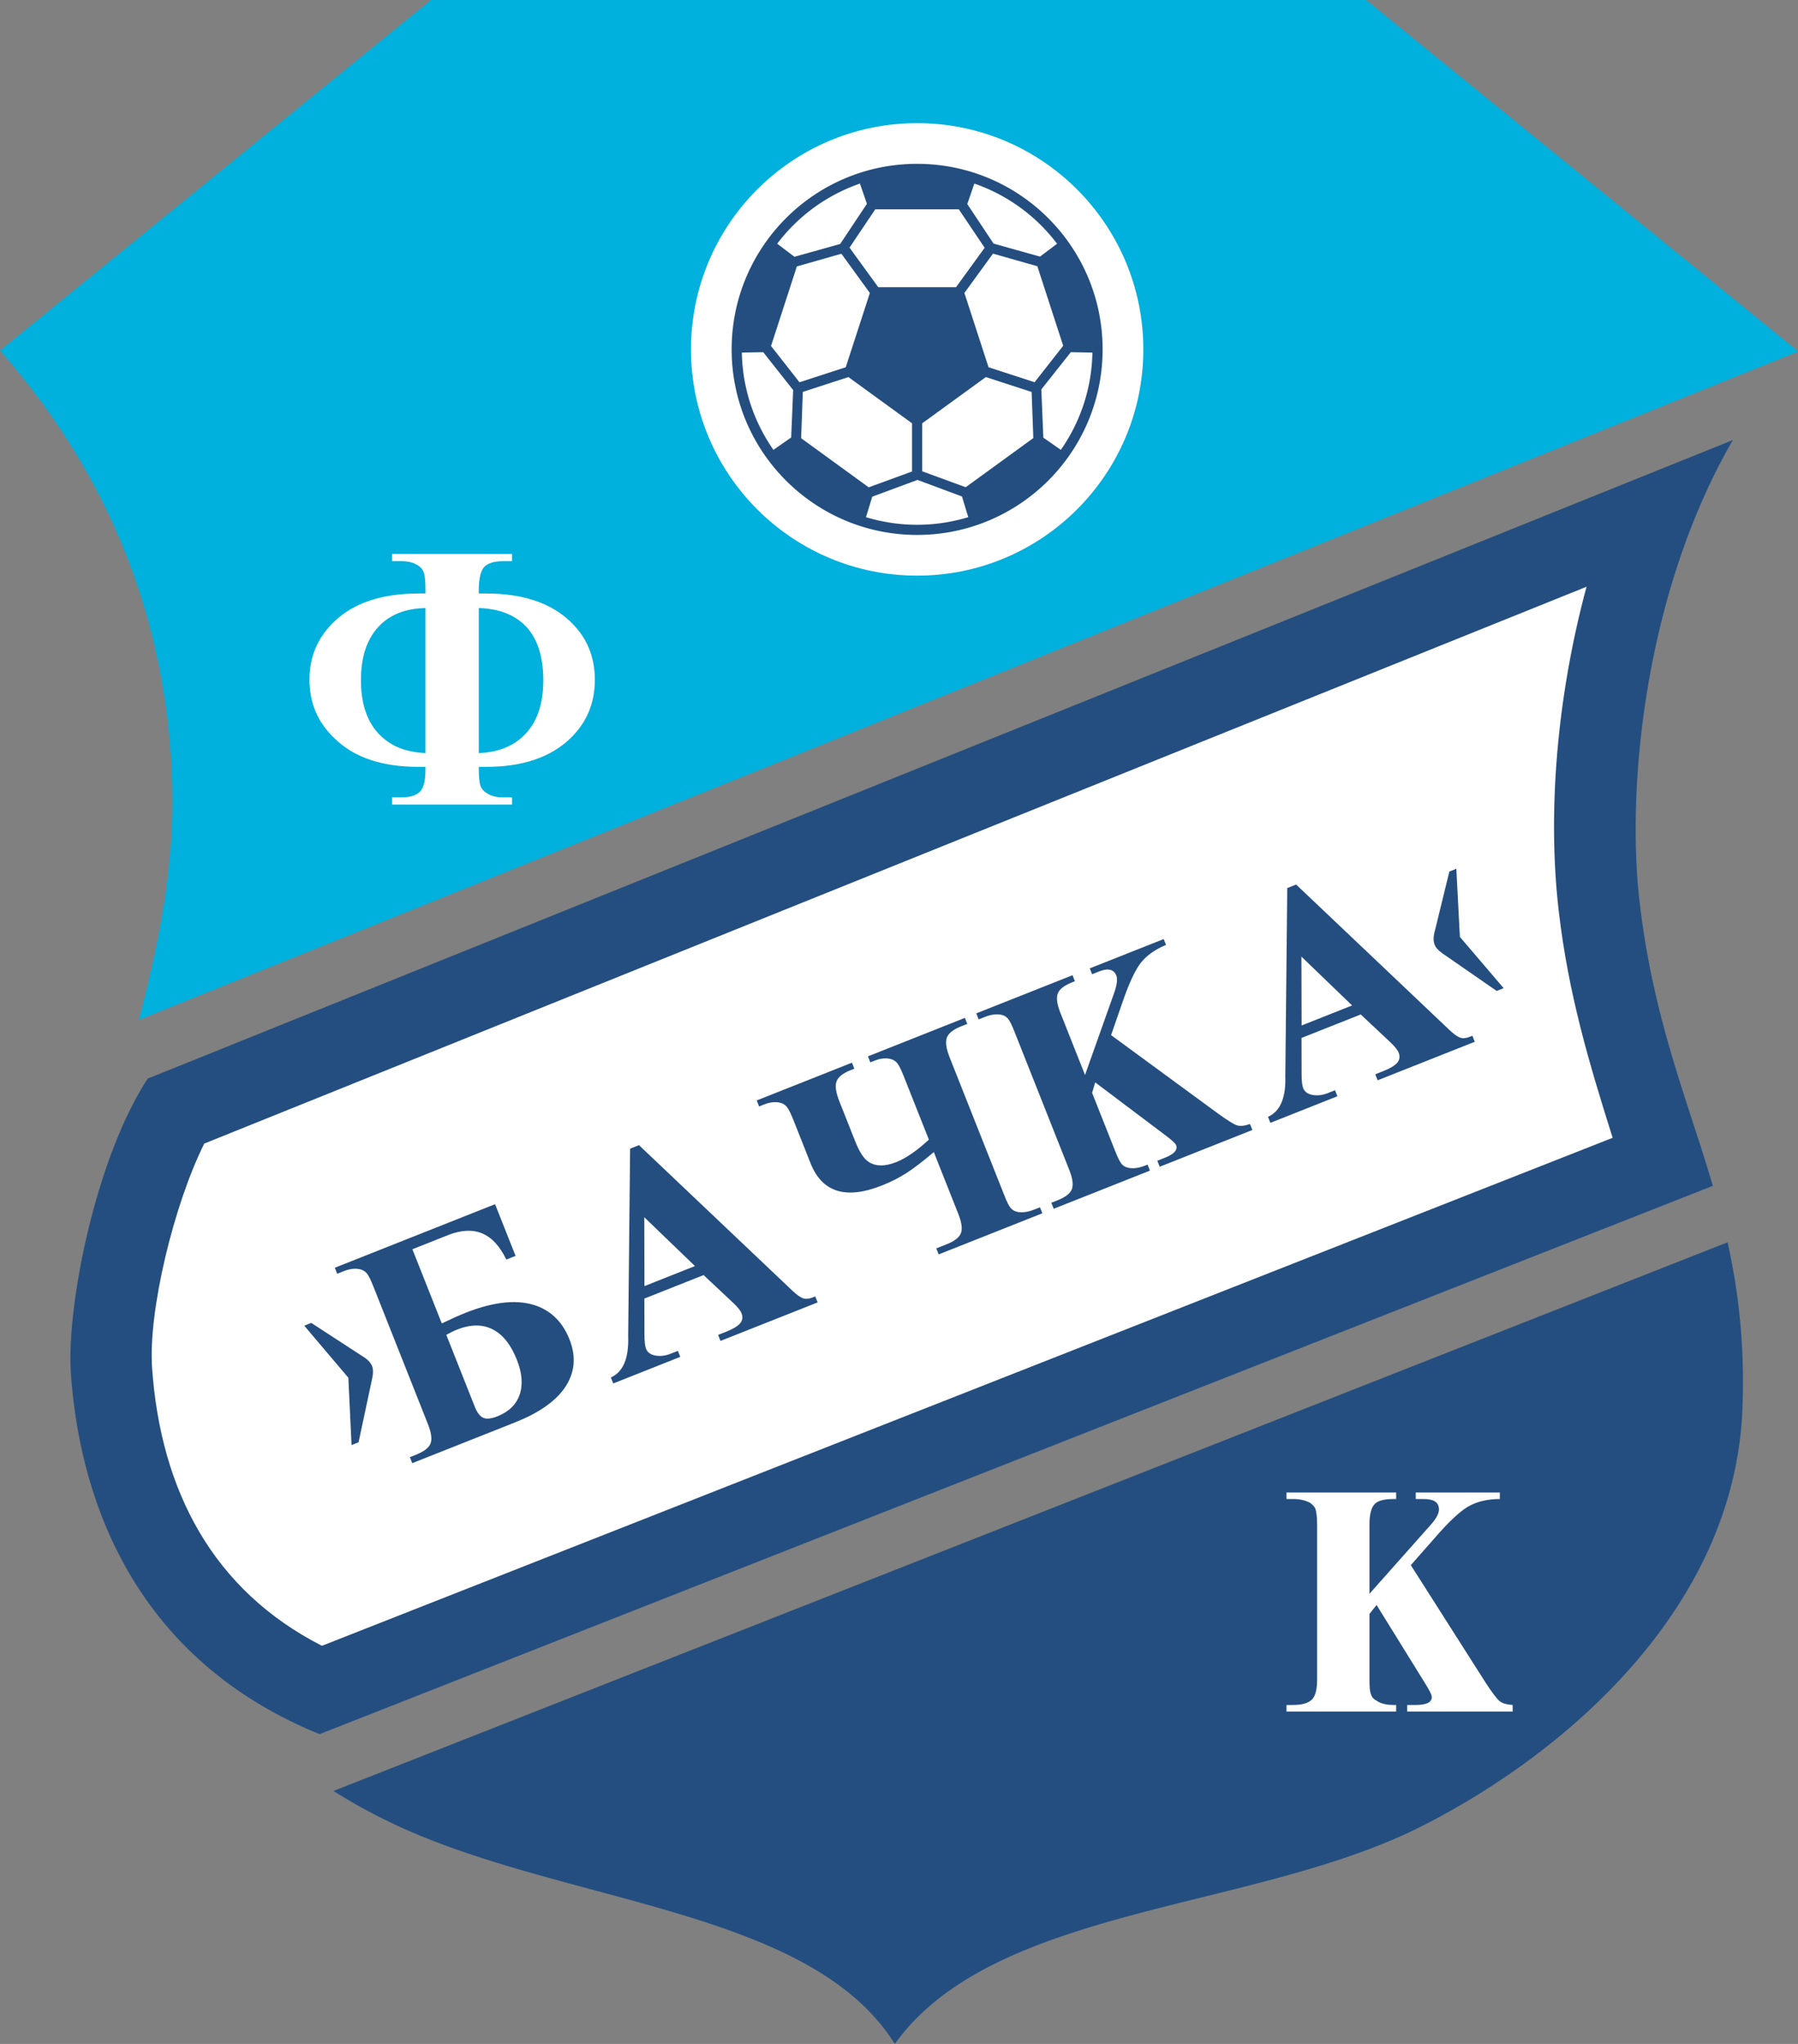
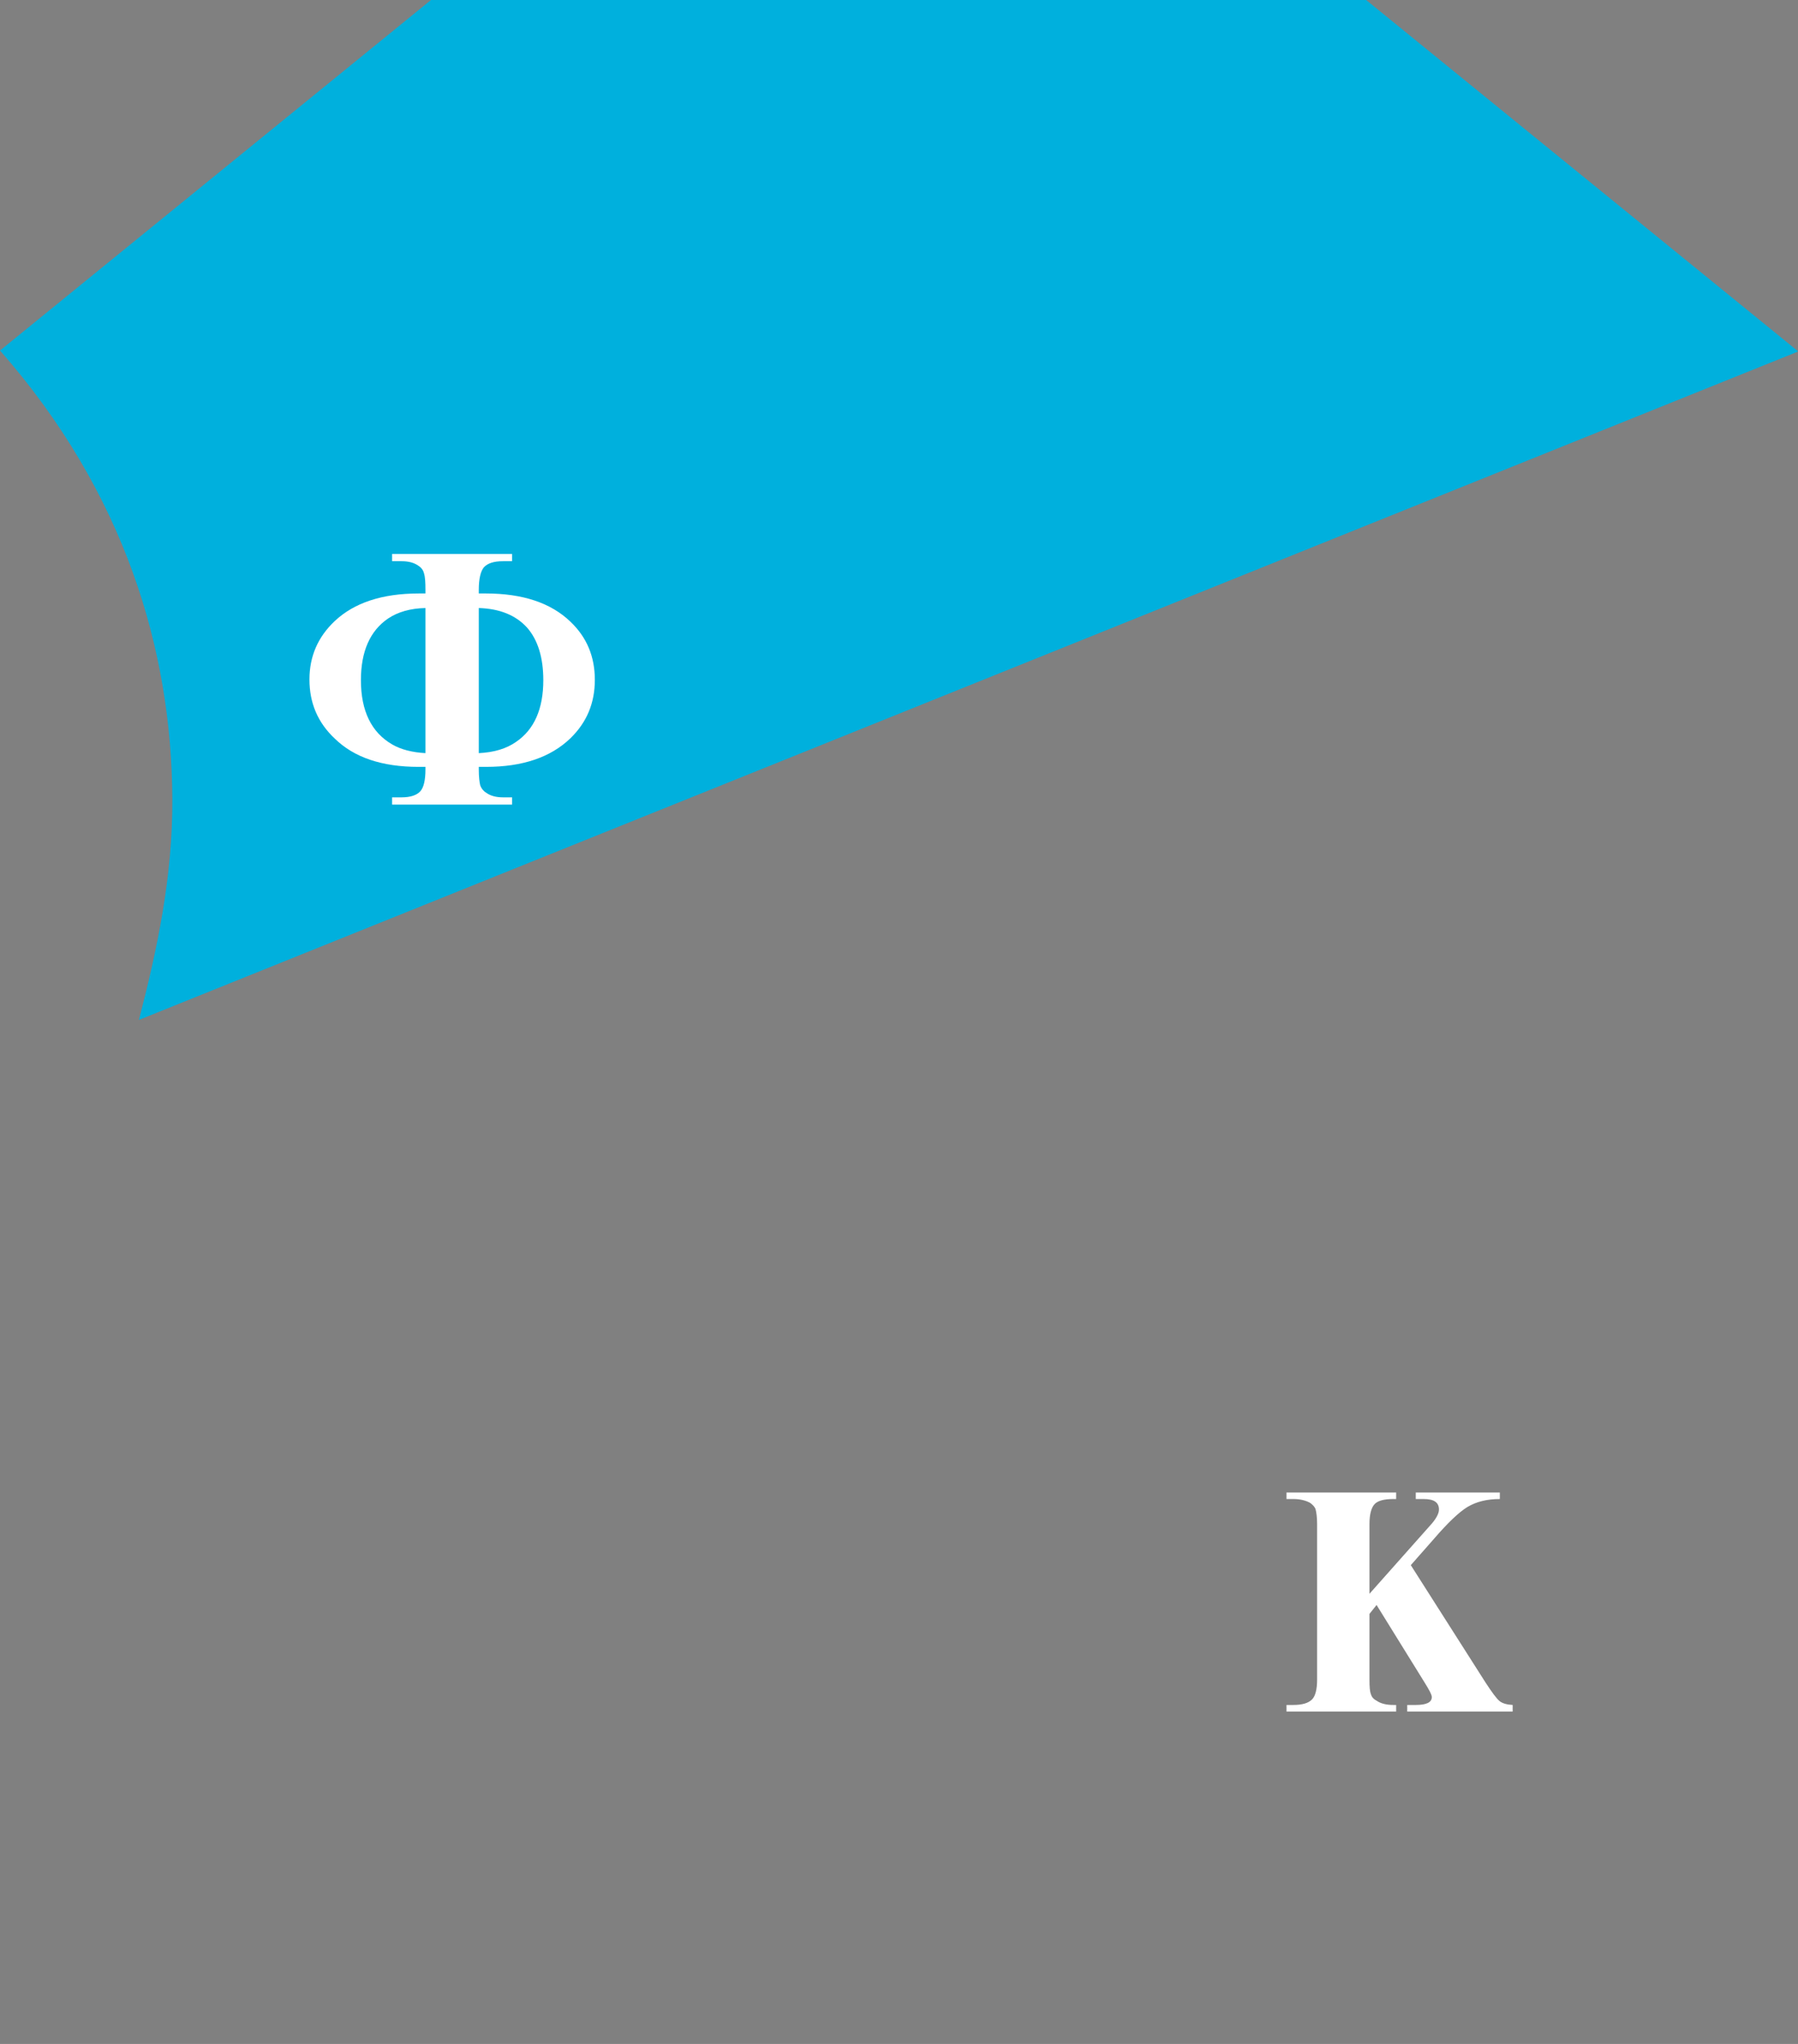
<svg xmlns="http://www.w3.org/2000/svg" width="440" height="500" fill="none">
  <rect width="100%" height="100%" fill="#808080" stroke="none" />
-   <path fill="#244e7f" fill-rule="evenodd" d="M422.766 303.898c2.649 11.896 4.227 24.888 3.638 40.639-1.83 48.765-43.157 84.311-78.466 102.192C306.68 467.613 243.294 466.1 218.971 500c-19.596-31.323-73.921-33.91-115.155-50.54a140 140 0 0 1-22.214-11.344zm1.301-196.257c-21.425 36.952-26.162 84.615-22.82 113.085 3.376 28.797 11.734 48.331 17.918 69.363L78.221 424.22c-49.867-20.274-59.186-64.426-60.864-88.139-1.158-16.326 5.95-52.52 18.783-72.223z" clip-rule="evenodd" />
-   <path fill="#fff" fill-rule="evenodd" d="M388.254 143.531 49.99 279.747c-7.43 14.865-13.76 40.958-12.77 54.928 2.135 30.128 14.986 54.371 41.558 67.931L394.64 278.338c-5.764-18.27-10.801-35.089-13.171-55.294-2.897-24.694-.341-53.12 6.784-79.513" clip-rule="evenodd" />
  <path fill="#00b0dd" fill-rule="evenodd" d="M0 85.748 105.465 0h228.857l105.661 85.91-.138.155L33.996 249.497c4.513-17.405 8.282-35.13 8.179-54.126-.2-36.163-11.493-74.71-42.175-109.623" clip-rule="evenodd" />
  <path fill="#fff" d="M104.114 187.598h-1.681c-8.957 0-15.792-2.302-20.505-6.918-4.162-3.9-6.201-8.696-6.201-14.47 0-5.594 2.04-10.376 6.2-14.29 4.714-4.437 11.549-6.738 20.506-6.738h1.681v-.882c0-1.874-.083-3.197-.344-3.997-.18-.799-.634-1.419-1.337-1.874-1.061-.785-2.48-1.144-4.176-1.144h-2.3v-1.777h29.365v1.777h-2.219c-2.301 0-3.803.524-4.699 1.503-.799.978-1.24 2.838-1.24 5.512v.882h1.778c8.957 0 15.889 2.301 20.67 6.917 3.997 3.818 5.953 8.517 5.953 14.208 0 5.677-1.956 10.377-5.953 14.276-4.878 4.713-11.796 7.015-20.67 7.015h-1.778v.62c0 1.874.179 3.197.358 3.913.262.703.703 1.323 1.42 1.764 1.061.799 2.48 1.158 4.161 1.158h2.219v1.777H95.956v-1.777h2.301c2.219 0 3.735-.524 4.617-1.502.799-.896 1.24-2.66 1.24-5.333zm0-3.363v-35.498c-3.721.083-6.739.965-9.136 2.563-4.437 3.018-6.656 8.075-6.656 15.09 0 7.537 2.577 12.774 7.634 15.709 2.122 1.24 4.878 1.957 8.158 2.136m13.05-35.498v35.498c3.721-.179 6.739-1.075 9.137-2.756 4.437-3.018 6.655-8.075 6.655-15.089 0-5.499-1.322-9.853-3.982-12.871-2.756-3.018-6.656-4.617-11.81-4.782m217.969 246.061v16.096c0 1.681.082 2.894.344 3.527.179.648.606 1.213 1.392 1.613 1.047.73 2.439 1.047 4.106 1.047h.689v1.612H314.82v-1.612h1.654c2.26 0 3.748-.482 4.616-1.364.786-.799 1.227-2.412 1.227-4.823v-38.075c0-1.682-.179-2.812-.358-3.542-.166-.634-.689-1.13-1.31-1.612-1.13-.634-2.521-.965-4.175-.965h-1.654v-1.598h26.844v1.598h-.689c-2.273 0-3.844.413-4.63 1.295-.785.882-1.212 2.495-1.212 4.824v17.06l14.731-16.578c1.571-1.681 2.274-3.059 2.274-4.024 0-1.764-1.227-2.577-3.762-2.577h-1.916v-1.598h20.574v1.598c-3.128 0-5.746.648-7.924 1.943-2.094 1.282-4.795 3.859-8.199 7.8l-5.664 6.435 18.301 28.732c1.571 2.412 2.714 3.941 3.403 4.506.703.565 1.751.882 3.225.965v1.612h-25.811v-1.612h2.095c2.618 0 3.927-.648 3.927-1.929 0-.565-.606-1.695-1.75-3.542l-11.768-18.989z" />
-   <path fill="#244e7f" d="m121.152 294.578 5.016 12.647-2.263.896q-2.379-4.931-5.929-6.405c-2.367-.985-5.161-.833-8.399.452l-8.658 3.431 7.193 18.145c2.271-1.092 4.203-1.957 5.809-2.594 7.248-2.87 13.181-3.383 17.804-1.55 3.524 1.423 6.07 4.093 7.634 8.037 1.737 4.389 1.299 8.42-1.312 12.068-2.336 3.253-6.336 5.998-11.986 8.241l-25.183 9.984-.579-1.471 1.474-.586c1.981-.785 3.177-1.702 3.59-2.766.403-1.044.193-2.622-.641-4.727l-13.353-33.683c-.62-1.567-1.147-2.628-1.581-3.162-.438-.544-1.027-.906-1.788-1.061-1.227-.245-2.567-.062-4.01.537l-1.478.586-.582-1.471zm-11.934 31.964 6.942 17.511q.888 2.243 2.102 2.78c.809.355 1.963.231 3.479-.372 2.773-1.099 4.586-2.866 5.426-5.288.834-2.436.613-5.278-.685-8.554-1.478-3.728-3.48-6.225-6.009-7.466-2.466-1.236-5.35-1.199-8.664.114-.758.3-1.616.723-2.591 1.275m119.304-44.703c-2.652 2.242-4.871 3.937-6.666 5.102-1.788 1.154-3.8 2.174-6.046 3.062-8.809 3.494-14.631 1.682-17.456-5.446l-4.217-10.635c-.613-1.544-1.134-2.594-1.564-3.128-.438-.548-1.027-.91-1.781-1.065-1.196-.262-2.526-.079-3.979.524l-1.048.417-.585-1.471 23.309-9.24.582 1.471-.83.327c-1.96.779-3.145 1.705-3.528 2.78q-.603 1.613.707 4.91l3.913 9.873c1.03 2.594 2.143 4.255 3.363 4.989 1.715 1.047 3.927 1.044 6.642-.031 2.36-.937 5.026-2.77 7.975-5.488l-6.173-15.576c-.61-1.543-1.13-2.594-1.565-3.128-.437-.544-1.023-.906-1.781-1.064-1.195-.259-2.525-.076-3.979.527l-.83.327-.582-1.467L236.129 249l.582 1.471-1.464.582c-1.963.779-3.149 1.702-3.531 2.78-.4 1.072-.165 2.712.706 4.91l13.371 33.72c.589 1.495 1.092 2.498 1.519 3.022.431.52.999.847 1.753.992 1.199.2 2.526.007 3.966-.565l1.464-.579.586 1.468-25.373 10.059-.583-1.471 2.474-.982c1.964-.775 3.149-1.688 3.555-2.749q.601-1.566-.647-4.723zm38.735-14.496 5.691 14.355c.593 1.495 1.096 2.498 1.519 3.018.431.524 1.017.844 1.792.982 1.178.21 2.491.021 3.931-.551l.637-.252.582 1.468-23.547 9.336-.582-1.471 1.467-.579c1.964-.782 3.153-1.691 3.559-2.752.396-1.044.186-2.622-.647-4.724l-13.454-33.934c-.592-1.495-1.092-2.501-1.522-3.021-.427-.524-.999-.851-1.75-.996-1.179-.21-2.501-.017-3.969.565l-1.468.583-.582-1.471 23.547-9.337.582 1.471-.637.252c-1.964.782-3.152 1.695-3.548 2.749q-.612 1.571.637 4.73l6.026 15.203 7.072-19.912c.738-2.05.941-3.514.586-4.41-.613-1.543-2.022-1.867-4.244-.989l-1.685.669-.568-1.437 18.09-7.169.568 1.436c-2.777 1.154-4.851 2.657-6.26 4.5-1.405 1.857-2.897 5.133-4.495 9.818l-2.684 7.745 26.196 19.203c2.236 1.615 3.752 2.577 4.568 2.849.814.272 1.895.162 3.225-.31l.586 1.467-22.679 8.992-.586-1.471 1.836-.727q3.446-1.365 2.763-3.087c-.172-.441-1.102-1.292-2.776-2.535l-17.026-12.823zm65.74-19.179-14.494 5.746.021 8.871c.003 1.647.138 2.781.382 3.404q.534 1.344 2.288 1.664 1.782.332 3.793-.465l1.719-.682.586 1.471-16.413 6.504-.582-1.471c3.001-1.326 4.42-4.668 4.241-10.018l.475-45.947 2.174-.858 37.479 35.543c1.089 1.033 1.971 1.667 2.636 1.902.665.23 1.44.175 2.325-.176l.693-.276.582 1.471-23.768 9.423-.582-1.471 1.943-.769c1.705-.675 2.859-1.367 3.442-2.07.592-.706.702-1.537.33-2.47-.265-.669-.975-1.547-2.143-2.636zm-14.518-14.149.048 16.843 12.358-4.899zM85.243 337.025l-10.79-12.729 1.716-.679 13.129 8.537c.872.589 1.46 1.292 1.774 2.081.272.689.283 1.636.031 2.849l-3.355 15.741-1.716.678zm272.013-107.838-.865-16.664-1.712.679-3.718 15.214c-.227 1.026-.179 1.943.138 2.732.272.689.913 1.385 1.926 2.098l13.233 9.164 1.712-.679zm-185.075 82.73-14.494 5.747.021 8.871c.003 1.647.138 2.78.382 3.404.359.895 1.12 1.45 2.291 1.663 1.185.224 2.45.066 3.793-.465l1.719-.682.583 1.471-16.409 6.505-.583-1.471c3.001-1.327 4.417-4.672 4.241-10.022l.472-45.944 2.174-.861 37.479 35.546c1.089 1.034 1.974 1.664 2.639 1.902.665.231 1.437.176 2.326-.176l.689-.275.585 1.471-23.767 9.422-.583-1.471 1.94-.768c1.705-.679 2.863-1.371 3.442-2.071.596-.706.702-1.536.334-2.47-.265-.668-.975-1.55-2.146-2.635zm-14.515-14.149.045 16.843 12.361-4.899z" />
-   <path fill="#fff" fill-rule="evenodd" d="M224.439 30.125c30.562 0 55.349 24.784 55.349 55.349 0 30.561-24.787 55.345-55.349 55.345s-55.345-24.784-55.345-55.345c0-30.565 24.784-55.349 55.345-55.349" clip-rule="evenodd" />
-   <path fill="#244e7f" fill-rule="evenodd" d="M224.436 40.078c25.063 0 45.392 20.326 45.392 45.393 0 25.063-20.329 45.389-45.392 45.389s-45.389-20.326-45.389-45.39c0-25.066 20.326-45.392 45.389-45.392m1.247 63.476 15.572-11.31 11.203 3.638.414 11.282-16.547 12.024-10.642-3.897zm12.757-58.646-1.729 5.006 6.428 9.674 11.373 3.186 4.168-3.148a43 43 0 0 0-20.24-14.718m28.887 41.345-5.281-.097-7.214 9.099.486 11.803 4.282 2.99a42.7 42.7 0 0 0 7.727-23.795m-30.375 40.259-1.543-5.064-10.883-4.048-11.076 4.106-1.527 5.009a42.9 42.9 0 0 0 12.513 1.857 42.8 42.8 0 0 0 12.516-1.86m-47.677-16.464 4.338-3.028.485-11.6-7.327-9.267-5.226.096a42.7 42.7 0 0 0 7.73 23.799m.92-50.426 4.224 3.19 11.183-3.124 6.545-9.833-1.708-4.947a43 43 0 0 0-20.244 14.714m17.429 32.622-11.162 3.627-.414 11.321 16.547 12.023 10.601-3.879v-11.782zm-18.938-7.61 6.963 8.88 11.317-3.675 5.905-18.173-6.966-9.591-10.9 3.104zm25.504-33.428-6.297 9.37 7.035 9.685h19.023l7.011-9.65-6.322-9.405zm39.667 13.925-10.855-3.09-6.994 9.625 5.905 18.173 11.272 3.662 6.994-8.916z" clip-rule="evenodd" />
</svg>